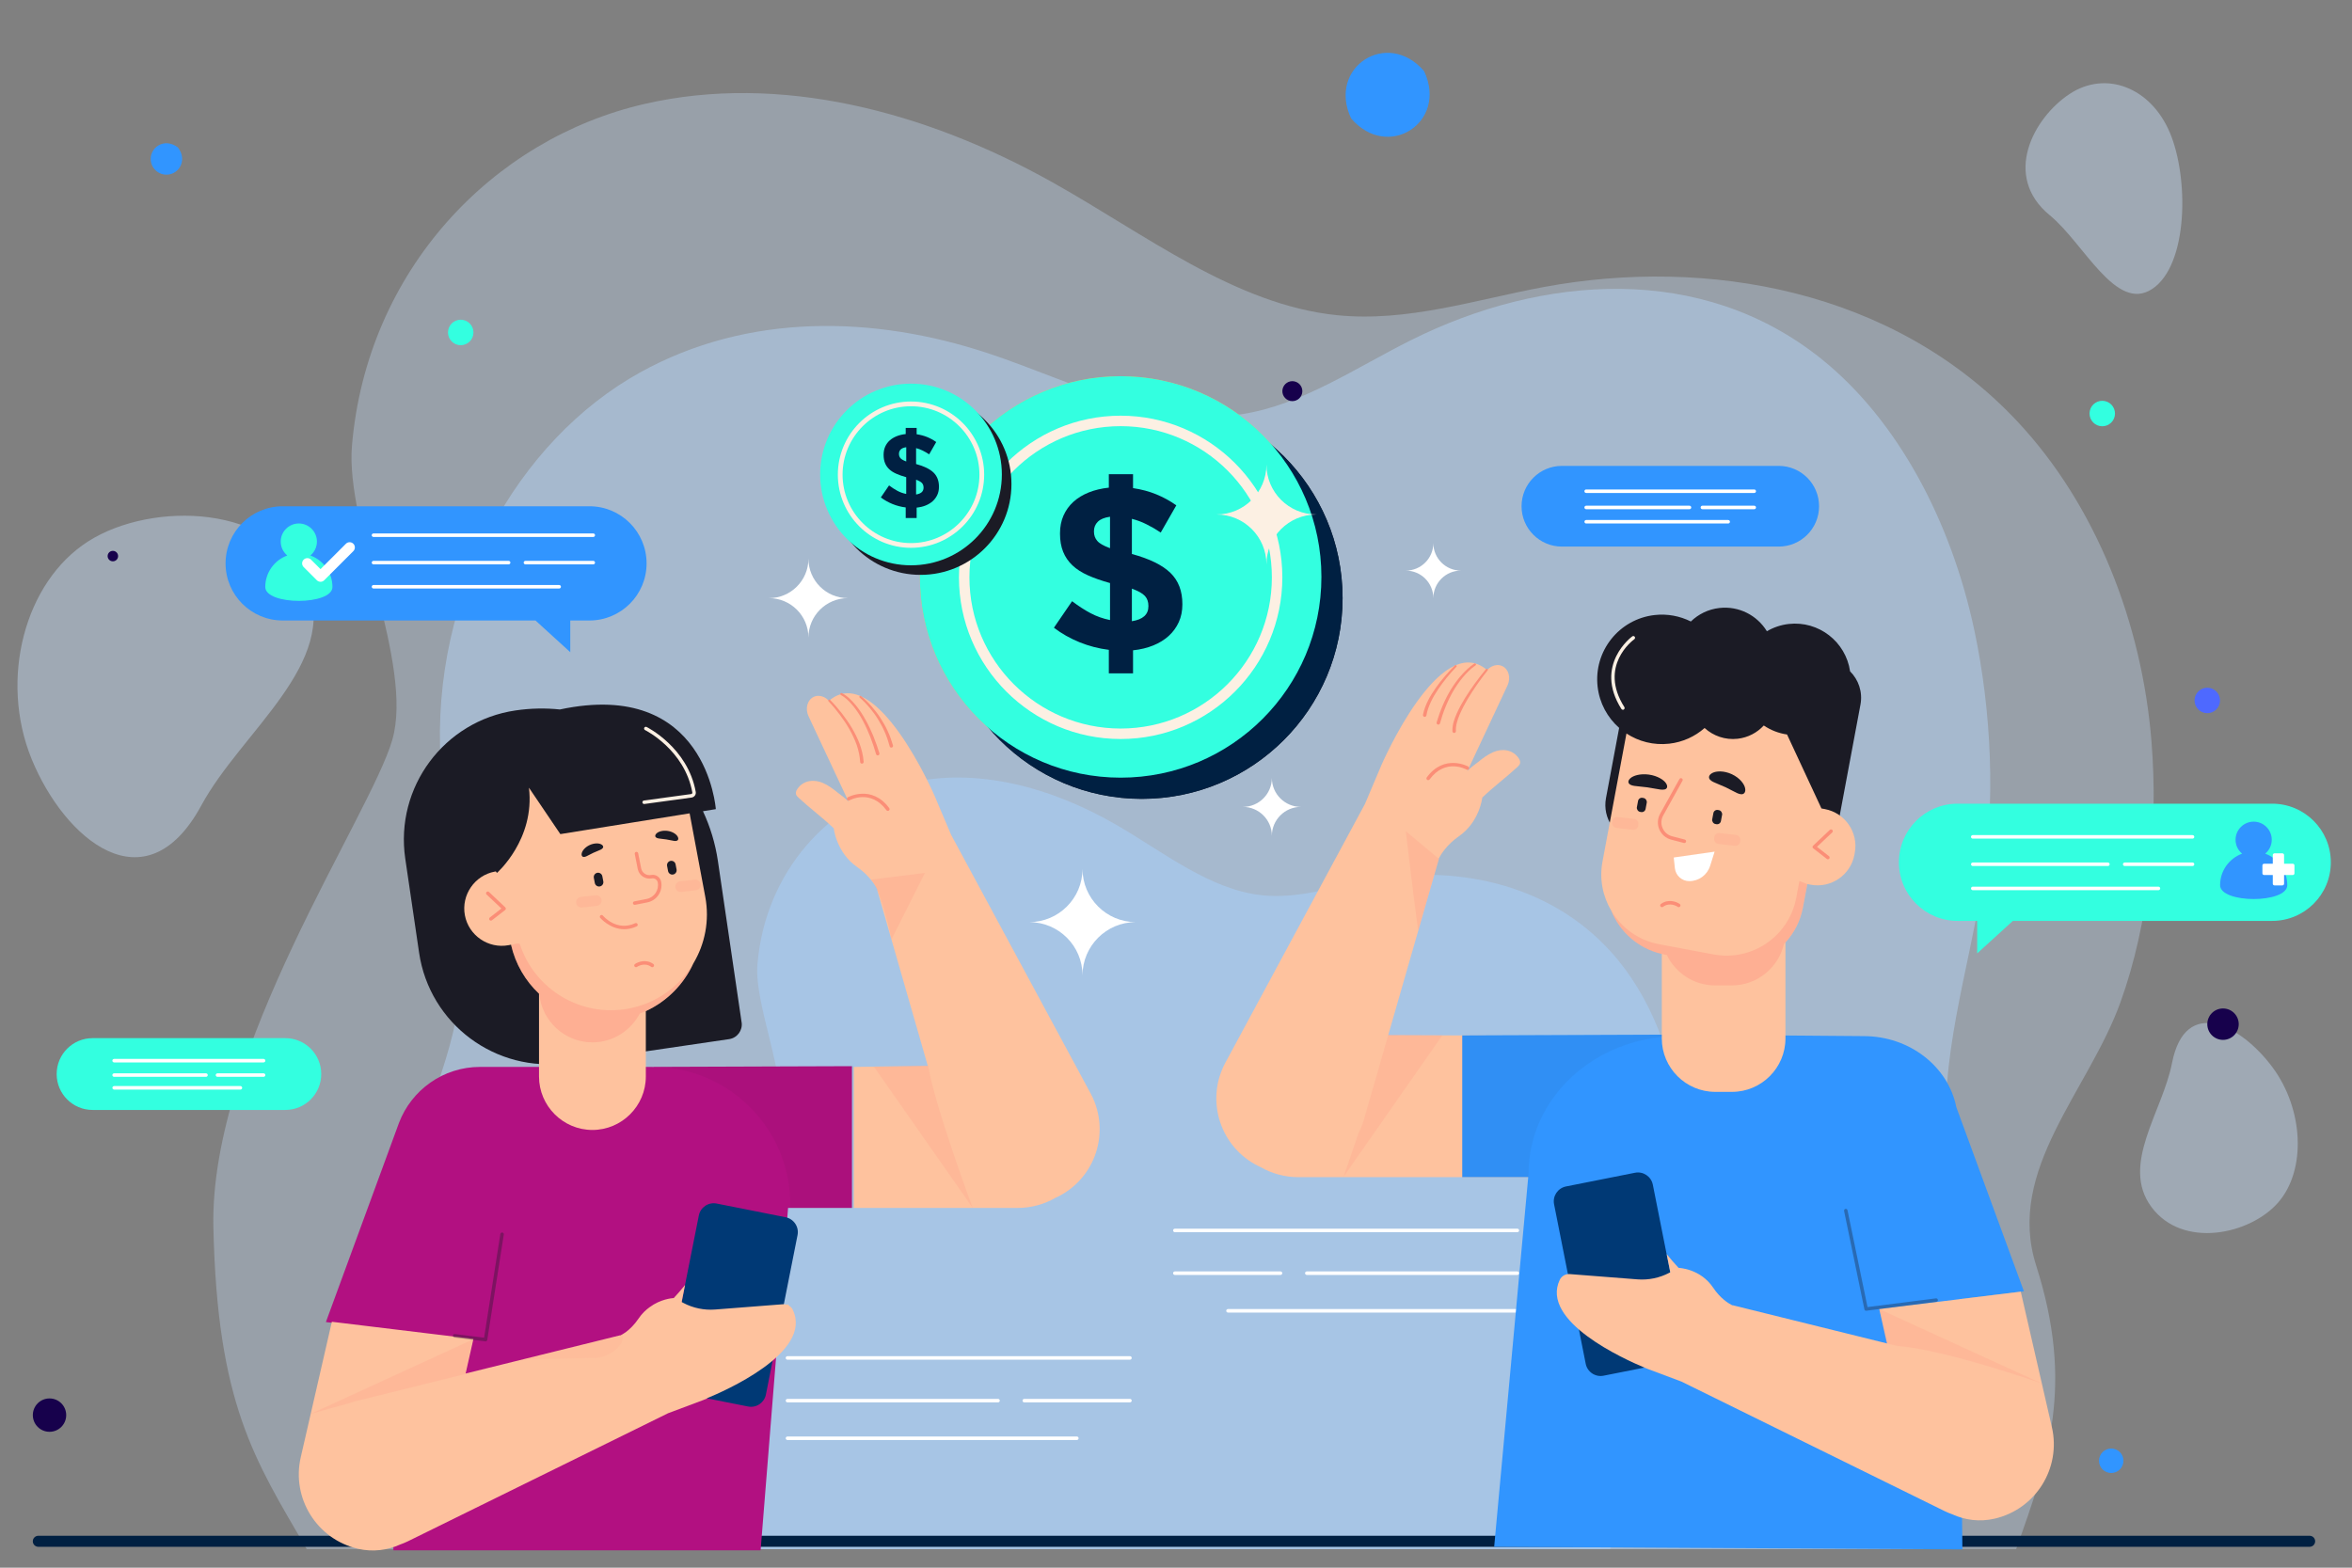
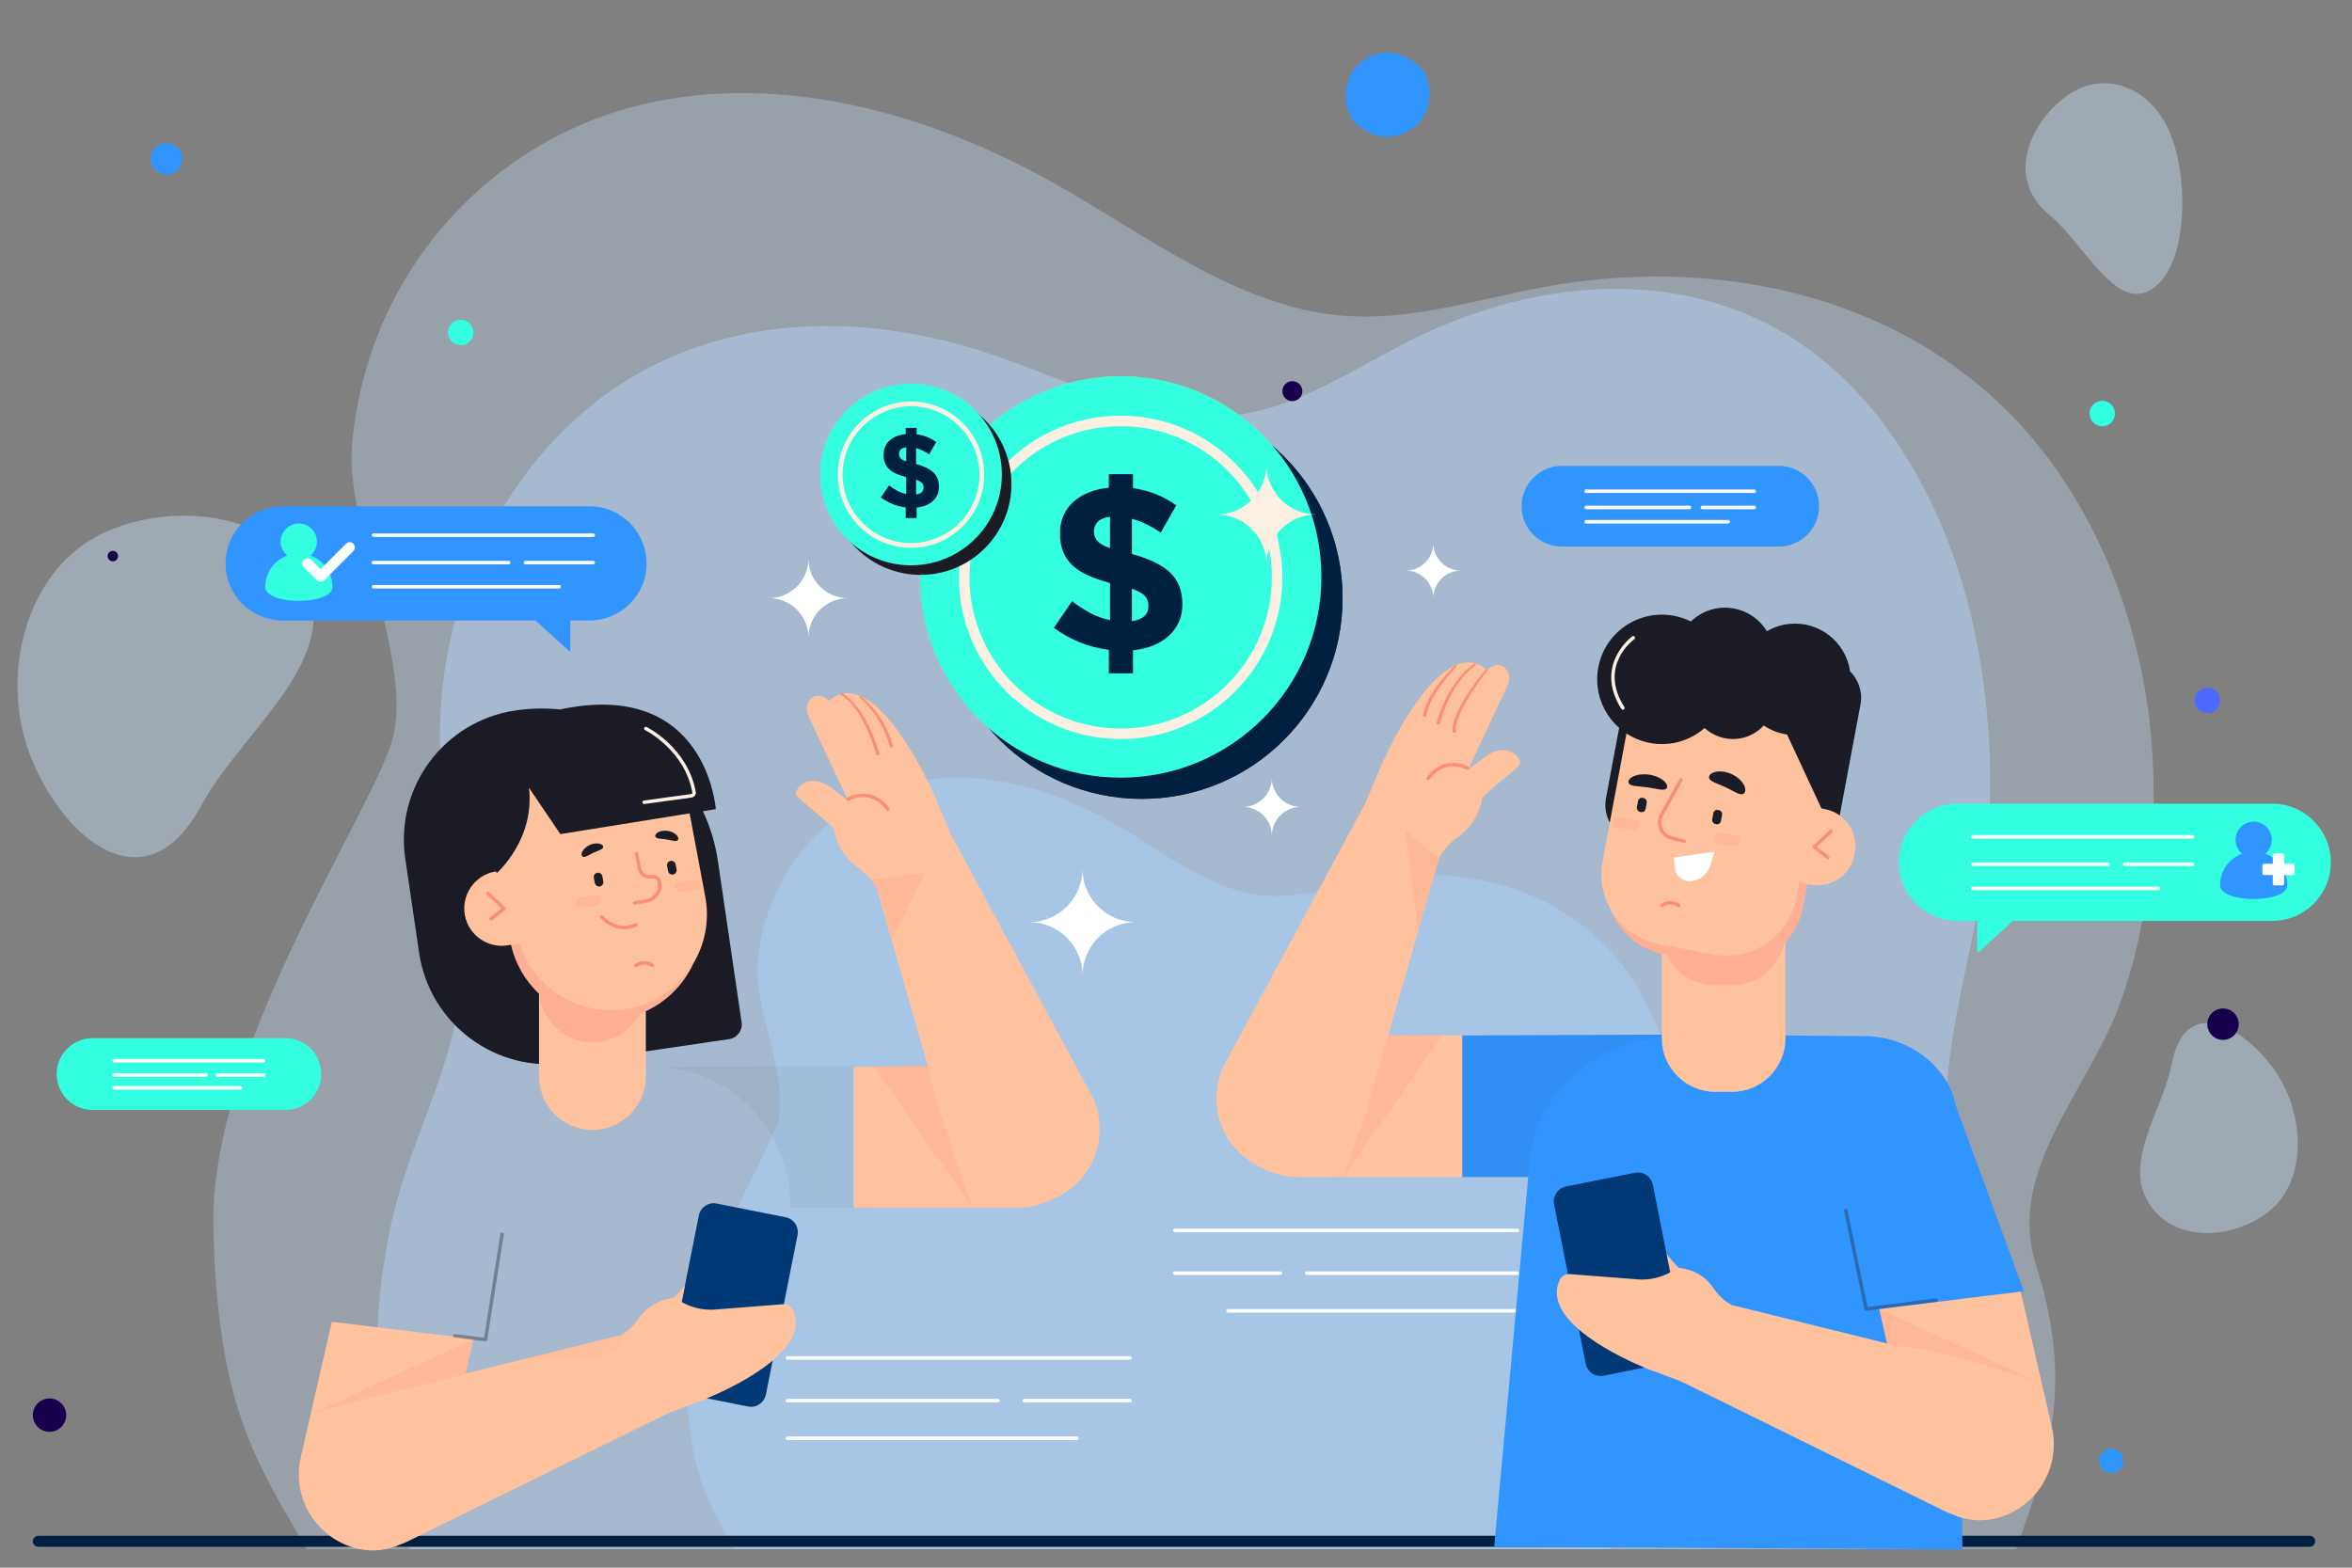
<svg xmlns="http://www.w3.org/2000/svg" viewBox="0 0 750 500">
  <rect x="0" y="0" width="750" height="500" fill="#808080" stroke="none" />
  <defs>
    <style>
      .cls-1 {
        fill: #3195ff;
      }

      .cls-2 {
        opacity: .17;
      }

      .cls-2, .cls-3, .cls-4, .cls-5 {
        fill: #ff887c;
      }

      .cls-6 {
        fill: #a8d2ff;
      }

      .cls-7 {
        fill: #33ffe0;
      }

      .cls-8 {
        fill: #003975;
      }

      .cls-9, .cls-10, .cls-11 {
        fill: #1b1b25;
      }

      .cls-12 {
        fill: #17014c;
      }

      .cls-10 {
        opacity: .35;
      }

      .cls-13 {
        fill: #fec29e;
      }

      .cls-14 {
        fill: #fff;
      }

      .cls-3 {
        opacity: .32;
      }

      .cls-15 {
        opacity: .68;
      }

      .cls-16 {
        fill: none;
      }

      .cls-17, .cls-18 {
        opacity: .47;
      }

      .cls-4 {
        opacity: .08;
      }

      .cls-19 {
        fill: #b21081;
      }

      .cls-20 {
        fill: #b9dbff;
      }

      .cls-21 {
        opacity: .41;
      }

      .cls-21, .cls-18 {
        fill: #cae4ff;
      }

      .cls-22 {
        fill: #fcf0e3;
      }

      .cls-23 {
        fill: #4e69ff;
      }

      .cls-5 {
        opacity: .18;
      }

      .cls-24 {
        opacity: .43;
      }

      .cls-11 {
        opacity: .05;
      }

      .cls-25 {
        fill: #002042;
      }

      .cls-26 {
        fill: #fb8e77;
      }

      .cls-27 {
        fill: #ffb54a;
      }
    </style>
  </defs>
  <g id="BACKGROUND">
    <g>
      <g>
        <g class="cls-15">
          <path class="cls-18" d="M686.06,236.45c-3.03-37.58-17.6-75.22-42.84-102.12-39.33-41.92-98.82-52.48-150.95-42.79-21.84,4.06-43.49,11.25-65.86,8.99-32.61-3.3-61.34-25.92-91.03-42.51-40.42-22.58-86.75-34.73-129.72-24.9-48.72,11.14-88.67,53.21-93.43,109.03-2.16,25.29,19.79,69.85,12.86,93.83-7.03,24.31-58.31,98.78-57.05,155.43,1.26,56.43,13.07,73.98,29.77,102.66h545.1c10.39-29.06,18.54-52.3,6.37-90.47-9.72-30.49,16.69-55.6,26.91-83.99,9.1-25.26,12.09-55.64,9.87-83.16Z" />
        </g>
        <path class="cls-21" d="M10.1,242.12c-10.39-25.4-2.32-56.51,18.04-69.47,20.35-12.97,59.42-11.9,69.81,13.5,10.39,25.4-20.93,47.09-33.74,70.71-17.85,32.95-43.72,10.66-54.11-14.74Z" />
        <path class="cls-21" d="M724.68,340.44c9.95,13.46,10.76,32.74,1.81,43.05-8.95,10.31-30.51,14.92-40.46,1.46-9.95-13.46,3.54-30.35,6.57-45.88,4.23-21.66,22.12-12.09,32.08,1.37Z" />
        <path class="cls-21" d="M659.96,29.96c11.55-7.61,25.85-2.09,31.95,12.32,6.1,14.41,5.91,42.28-5.64,49.89-11.55,7.61-21.72-14.56-32.64-23.51-15.22-12.47-5.22-31.09,6.33-38.7Z" />
      </g>
      <g class="cls-24">
        <path class="cls-20" d="M625.93,460.82c5.31-32.96-3.2-61.07-5.33-93.39-2.01-30.6,6.7-56.33,11.53-85.47,4.3-25.93,2.87-55.31-2.53-80.8-7.37-34.8-24.34-67.02-48.78-86.67-38.09-30.61-88.9-27.01-130.98-5.95-17.63,8.82-34.7,20.55-53.57,23.52-27.53,4.33-54.33-10.48-81.14-19.37-36.51-12.09-76.58-12.99-111.02,6.1-39.05,21.64-66.82,70.5-63.58,124.31,1.47,24.38,8.99,48.45,6.33,72.67-2.7,24.57-14.39,45.12-20.58,68.26-8.45,31.58-9.22,77.99,4.37,110.04h486.15c4.19-10.48,7.28-21.7,9.15-33.25Z" />
      </g>
      <g class="cls-17">
        <path class="cls-6" d="M535.53,357.56c-1.55-19.91-9.02-39.86-21.95-54.11-20.15-22.21-50.63-27.81-77.34-22.67-11.19,2.15-22.28,5.96-33.74,4.76-16.71-1.75-31.43-13.74-46.64-22.53-20.71-11.96-44.44-18.4-66.46-13.2-24.96,5.9-45.43,28.2-47.87,57.77-1.11,13.4,10.14,37.01,6.59,49.72-3.6,12.88-29.88,52.34-29.23,82.36.65,29.9,6.7,39.2,15.25,54.4h279.27c5.33-15.4,9.5-27.72,3.26-47.94-4.98-16.16,8.55-29.46,13.79-44.5,4.66-13.38,6.19-29.48,5.06-44.07Z" />
      </g>
    </g>
    <path class="cls-25" d="M736.5,493.34H12.22c-.97,0-1.76-.79-1.76-1.76h0c0-.97.79-1.76,1.76-1.76h724.27c.97,0,1.76.79,1.76,1.76h0c0,.97-.79,1.76-1.76,1.76Z" />
    <circle class="cls-12" cx="708.87" cy="326.65" r="5.01" />
    <circle class="cls-1" cx="673.22" cy="465.9" r="3.9" />
    <path class="cls-1" d="M56.74,47.03c3.36,4.41-.14,9.29-4.46,8.62-2.11-.32-3.84-2.05-4.16-4.16-.66-4.33,4.22-7.82,8.62-4.46Z" />
    <path class="cls-12" d="M21.11,451.34c0,2.94-2.38,5.32-5.32,5.32s-5.32-2.38-5.32-5.32,2.38-5.32,5.32-5.32,5.32,2.38,5.32,5.32Z" />
    <circle class="cls-12" cx="35.99" cy="177.36" r="1.67" />
    <path class="cls-1" d="M454.12,22.7c7.68,16.29-11.54,28.74-23.27,15.08-7.68-16.29,11.54-28.75,23.27-15.08Z" />
    <path class="cls-7" d="M674.34,132.74c-.47,2.2-2.63,3.59-4.82,3.13s-3.59-2.63-3.13-4.82c.47-2.2,2.63-3.59,4.82-3.13,2.2.47,3.59,2.63,3.13,4.82Z" />
    <path class="cls-7" d="M150.89,106.88c-.47,2.2-2.63,3.59-4.82,3.13-2.2-.47-3.59-2.63-3.13-4.82.47-2.2,2.63-3.59,4.82-3.13,2.2.47,3.59,2.63,3.13,4.82Z" />
    <path class="cls-23" d="M707.83,224.25c-.47,2.2-2.63,3.59-4.82,3.13-2.2-.47-3.59-2.63-3.13-4.82.47-2.2,2.63-3.59,4.82-3.13,2.2.47,3.59,2.63,3.13,4.82Z" />
    <path class="cls-12" d="M415.22,125.42c-.37,1.72-2.06,2.82-3.78,2.45-1.72-.37-2.82-2.06-2.45-3.78.37-1.72,2.06-2.82,3.78-2.45,1.72.37,2.82,2.06,2.45,3.78Z" />
  </g>
  <g id="OBJECTS">
    <g>
      <g>
        <circle class="cls-9" cx="364.1" cy="190.77" r="64.02" />
        <circle class="cls-27" cx="357.35" cy="184.01" r="64.02" />
        <path class="cls-22" d="M357.35,235.7c-28.43,0-51.56-23.13-51.56-51.56s23.13-51.56,51.56-51.56,51.56,23.13,51.56,51.56-23.13,51.56-51.56,51.56ZM357.35,135.92c-26.59,0-48.22,21.63-48.22,48.22s21.63,48.22,48.22,48.22,48.22-21.63,48.22-48.22-21.63-48.22-48.22-48.22Z" />
        <path class="cls-9" d="M353.58,207.26c-3.22-.4-6.32-1.2-9.31-2.41-2.99-1.21-5.73-2.76-8.2-4.64l5.79-8.46c2.03,1.53,3.99,2.81,5.9,3.82,1.9,1.01,3.97,1.74,6.2,2.19v-11.8c-2.67-.74-5.01-1.56-7.01-2.45-2-.89-3.66-1.95-4.97-3.19-1.31-1.24-2.3-2.68-2.97-4.34-.67-1.66-1-3.57-1-5.75v-.15c0-2.08.37-3.96,1.11-5.64.74-1.68,1.79-3.14,3.15-4.38,1.36-1.24,3.01-2.24,4.93-3.01,1.93-.77,4.06-1.27,6.38-1.52v-4.3h7.72v4.45c2.67.4,5.13,1.05,7.38,1.97,2.25.92,4.39,2.09,6.42,3.52l-4.97,8.68c-1.48-.99-2.99-1.87-4.53-2.63-1.53-.77-3.09-1.35-4.67-1.74v11.21c5.64,1.53,9.73,3.54,12.28,6.01,2.55,2.47,3.82,5.79,3.82,9.94v.15c0,2.08-.38,3.96-1.15,5.64-.77,1.68-1.83,3.14-3.19,4.38-1.36,1.24-3,2.25-4.93,3.04-1.93.79-4.08,1.31-6.46,1.56v7.35h-7.72v-7.5ZM353.96,164.81c-1.78.25-3.08.78-3.9,1.6-.82.82-1.22,1.82-1.22,3.01v.15c0,1.14.35,2.12,1.04,2.93.69.82,2.05,1.6,4.08,2.34v-10.02ZM360.93,198.13c3.51-.54,5.27-2.13,5.27-4.75v-.15c0-1.29-.37-2.34-1.11-3.15-.74-.82-2.13-1.6-4.16-2.34v10.39Z" />
      </g>
      <g>
        <circle class="cls-25" cx="364.1" cy="190.77" r="64.02" />
        <circle class="cls-7" cx="357.35" cy="184.01" r="64.02" />
        <path class="cls-22" d="M357.35,235.7c-28.43,0-51.56-23.13-51.56-51.56s23.13-51.56,51.56-51.56,51.56,23.13,51.56,51.56-23.13,51.56-51.56,51.56ZM357.35,135.92c-26.59,0-48.22,21.63-48.22,48.22s21.63,48.22,48.22,48.22,48.22-21.63,48.22-48.22-21.63-48.22-48.22-48.22Z" />
        <path class="cls-25" d="M353.58,207.26c-3.22-.4-6.32-1.2-9.31-2.41-2.99-1.21-5.73-2.76-8.2-4.64l5.79-8.46c2.03,1.53,3.99,2.81,5.9,3.82,1.9,1.01,3.97,1.74,6.2,2.19v-11.8c-2.67-.74-5.01-1.56-7.01-2.45-2-.89-3.66-1.95-4.97-3.19-1.31-1.24-2.3-2.68-2.97-4.34-.67-1.66-1-3.57-1-5.75v-.15c0-2.08.37-3.96,1.11-5.64.74-1.68,1.79-3.14,3.15-4.38,1.36-1.24,3.01-2.24,4.93-3.01,1.93-.77,4.06-1.27,6.38-1.52v-4.3h7.72v4.45c2.67.4,5.13,1.05,7.38,1.97,2.25.92,4.39,2.09,6.42,3.52l-4.97,8.68c-1.48-.99-2.99-1.87-4.53-2.63-1.53-.77-3.09-1.35-4.67-1.74v11.21c5.64,1.53,9.73,3.54,12.28,6.01,2.55,2.47,3.82,5.79,3.82,9.94v.15c0,2.08-.38,3.96-1.15,5.64-.77,1.68-1.83,3.14-3.19,4.38-1.36,1.24-3,2.25-4.93,3.04-1.93.79-4.08,1.31-6.46,1.56v7.35h-7.72v-7.5ZM353.96,164.81c-1.78.25-3.08.78-3.9,1.6-.82.82-1.22,1.82-1.22,3.01v.15c0,1.14.35,2.12,1.04,2.93.69.82,2.05,1.6,4.08,2.34v-10.02ZM360.93,198.13c3.51-.54,5.27-2.13,5.27-4.75v-.15c0-1.29-.37-2.34-1.11-3.15-.74-.82-2.13-1.6-4.16-2.34v10.39Z" />
      </g>
      <g>
        <circle class="cls-9" cx="293.56" cy="154.38" r="28.97" />
        <circle class="cls-7" cx="290.5" cy="151.33" r="28.97" />
        <path class="cls-22" d="M290.5,174.72c-12.86,0-23.33-10.47-23.33-23.33s10.47-23.33,23.33-23.33,23.33,10.47,23.33,23.33-10.47,23.33-23.33,23.33ZM290.5,129.57c-12.03,0-21.82,9.79-21.82,21.82s9.79,21.82,21.82,21.82,21.82-9.79,21.82-21.82-9.79-21.82-21.82-21.82Z" />
        <path class="cls-25" d="M288.8,161.84c-1.46-.18-2.86-.54-4.21-1.09-1.35-.55-2.59-1.25-3.71-2.1l2.62-3.83c.92.69,1.81,1.27,2.67,1.73.86.46,1.8.79,2.8.99v-5.34c-1.21-.34-2.27-.71-3.17-1.11-.91-.4-1.66-.88-2.25-1.44-.59-.56-1.04-1.21-1.34-1.96-.3-.75-.45-1.62-.45-2.6v-.07c0-.94.17-1.79.5-2.55.34-.76.81-1.42,1.43-1.98.62-.56,1.36-1.01,2.23-1.36.87-.35,1.84-.58,2.89-.69v-1.95h3.49v2.01c1.21.18,2.32.48,3.34.89,1.02.41,1.99.95,2.9,1.59l-2.25,3.93c-.67-.45-1.36-.84-2.05-1.19-.69-.35-1.4-.61-2.12-.79v5.07c2.55.69,4.4,1.6,5.56,2.72,1.15,1.12,1.73,2.62,1.73,4.5v.07c0,.94-.17,1.79-.52,2.55-.35.76-.83,1.42-1.44,1.98-.62.56-1.36,1.02-2.23,1.38-.87.36-1.85.59-2.92.7v3.32h-3.49v-3.39ZM288.97,142.64c-.81.11-1.39.35-1.76.72-.37.37-.55.82-.55,1.36v.07c0,.52.16.96.47,1.33.31.37.93.72,1.85,1.06v-4.53ZM292.12,157.71c1.59-.25,2.38-.96,2.38-2.15v-.07c0-.58-.17-1.06-.5-1.43-.34-.37-.96-.72-1.88-1.06v4.7Z" />
      </g>
      <path class="cls-14" d="M257.79,203.35h0c0-6.95-5.63-12.58-12.58-12.58h0c6.95,0,12.58-5.63,12.58-12.58h0c0,6.95,5.63,12.58,12.58,12.58h0c-6.95,0-12.58,5.63-12.58,12.58Z" />
      <path class="cls-14" d="M405.57,266.59h0c0-5.1-4.14-9.24-9.24-9.24h0c5.1,0,9.24-4.14,9.24-9.24h0c0,5.1,4.14,9.24,9.24,9.24h0c-5.1,0-9.24,4.14-9.24,9.24Z" />
      <path class="cls-14" d="M345.19,311.09h0c0-9.38-7.61-16.99-16.99-16.99h0c9.38,0,16.99-7.61,16.99-16.99h0c0,9.38,7.61,16.99,16.99,16.99h0c-9.38,0-16.99,7.61-16.99,16.99Z" />
      <path class="cls-22" d="M403.84,180.01h0c0-8.79-7.13-15.92-15.92-15.92h0c8.79,0,15.92-7.13,15.92-15.92h0c0,8.79,7.13,15.92,15.92,15.92h0c-8.79,0-15.92,7.13-15.92,15.92Z" />
      <path class="cls-14" d="M457.06,190.77h0c0-4.85-3.93-8.78-8.78-8.78h0c4.85,0,8.78-3.93,8.78-8.78h0c0,4.85,3.93,8.78,8.78,8.78h0c-4.85,0-8.78,3.93-8.78,8.78Z" />
    </g>
    <g>
      <path class="cls-1" d="M187.96,161.47h-97.81c-10.06,0-18.22,8.16-18.22,18.22s8.16,18.21,18.22,18.21h80.61l11.09,10.11v-10.11h6.11c10.06,0,18.22-8.16,18.22-18.21s-8.16-18.22-18.22-18.22Z" />
      <path class="cls-7" d="M98.97,177.17c1.28-1.06,2.09-2.66,2.09-4.44,0-3.19-2.59-5.77-5.77-5.77s-5.77,2.59-5.77,5.77c0,1.79.81,3.38,2.09,4.44-4.1,1.5-7.02,5.43-7.02,10.04,0,5.91,21.42,5.91,21.42,0,0-4.62-2.93-8.54-7.02-10.04Z" />
      <g>
        <path class="cls-14" d="M189.18,171.26h-70.09c-.31,0-.56-.25-.56-.56s.25-.56.56-.56h70.09c.31,0,.56.25.56.56s-.25.56-.56.56Z" />
        <path class="cls-14" d="M178.31,187.7h-59.21c-.31,0-.56-.25-.56-.56s.25-.56.56-.56h59.21c.31,0,.56.25.56.56s-.25.56-.56.56Z" />
        <path class="cls-14" d="M162.19,180h-43.09c-.31,0-.56-.25-.56-.56s.25-.56.56-.56h43.09c.31,0,.56.25.56.56s-.25.56-.56.56Z" />
        <path class="cls-14" d="M189.18,180h-21.63c-.31,0-.56-.25-.56-.56s.25-.56.56-.56h21.63c.31,0,.56.25.56.56s-.25.56-.56.56Z" />
      </g>
      <path class="cls-14" d="M102.21,185.55c-.43,0-.86-.16-1.18-.49l-4.2-4.2c-.65-.65-.65-1.71,0-2.36.65-.65,1.71-.65,2.36,0l3.02,3.02,8.1-8.1c.65-.65,1.71-.65,2.36,0,.65.65.65,1.71,0,2.36l-9.29,9.29c-.33.33-.75.49-1.18.49Z" />
      <g>
        <path class="cls-7" d="M624.21,256.33h100.35c10.32,0,18.69,8.37,18.69,18.69s-8.37,18.69-18.69,18.69h-82.7l-11.38,10.37v-10.37h-6.27c-10.32,0-18.69-8.37-18.69-18.69s8.37-18.69,18.69-18.69Z" />
        <g>
          <path class="cls-1" d="M722.32,272.27c1.28-1.06,2.09-2.66,2.09-4.44,0-3.19-2.59-5.77-5.77-5.77s-5.77,2.59-5.77,5.77c0,1.79.81,3.38,2.09,4.44-4.1,1.5-7.02,5.43-7.02,10.04,0,5.91,21.42,5.91,21.42,0,0-4.62-2.93-8.54-7.02-10.04Z" />
          <path class="cls-14" d="M731.11,275.48h-2.77v-2.77c0-.3-.24-.54-.54-.54h-2.52c-.3,0-.54.24-.54.54v2.77h-2.77c-.3,0-.54.24-.54.54v2.52c0,.3.24.54.54.54h2.77v2.77c0,.3.24.54.54.54h2.52c.3,0,.54-.24.54-.54v-2.77h2.77c.3,0,.54-.24.54-.54v-2.52c0-.3-.24-.54-.54-.54Z" />
        </g>
        <g>
          <path class="cls-14" d="M699.15,267.47h-70.09c-.31,0-.56-.25-.56-.56s.25-.56.56-.56h70.09c.31,0,.56.25.56.56s-.25.56-.56.56Z" />
          <path class="cls-14" d="M688.28,283.92h-59.21c-.31,0-.56-.25-.56-.56s.25-.56.56-.56h59.21c.31,0,.56.25.56.56s-.25.56-.56.56Z" />
          <path class="cls-14" d="M672.16,276.21h-43.09c-.31,0-.56-.25-.56-.56s.25-.56.56-.56h43.09c.31,0,.56.25.56.56s-.25.56-.56.56Z" />
          <path class="cls-14" d="M699.15,276.21h-21.63c-.31,0-.56-.25-.56-.56s.25-.56.56-.56h21.63c.31,0,.56.25.56.56s-.25.56-.56.56Z" />
        </g>
      </g>
      <g>
        <path class="cls-1" d="M498.06,148.59h69.13c7.11,0,12.87,5.76,12.87,12.87s-5.76,12.87-12.87,12.87h-69.13c-7.11,0-12.87-5.76-12.87-12.87s5.76-12.87,12.87-12.87Z" />
        <g>
          <path class="cls-14" d="M559.39,157.23h-53.6c-.31,0-.56-.25-.56-.56s.25-.56.56-.56h53.6c.31,0,.56.25.56.56s-.25.56-.56.56Z" />
          <path class="cls-14" d="M551.08,166.97h-45.28c-.31,0-.56-.25-.56-.56s.25-.56.56-.56h45.28c.31,0,.56.25.56.56s-.25.56-.56.56Z" />
          <path class="cls-14" d="M538.74,162.41h-32.95c-.31,0-.56-.25-.56-.56s.25-.56.56-.56h32.95c.31,0,.56.25.56.56s-.25.56-.56.56Z" />
          <path class="cls-14" d="M559.39,162.41h-16.54c-.31,0-.56-.25-.56-.56s.25-.56.56-.56h16.54c.31,0,.56.25.56.56s-.25.56-.56.56Z" />
        </g>
      </g>
      <g>
        <path class="cls-7" d="M29.52,331.11h61.47c6.32,0,11.45,5.13,11.45,11.45s-5.13,11.45-11.45,11.45H29.52c-6.32,0-11.45-5.13-11.45-11.45s5.13-11.45,11.45-11.45Z" />
        <g>
          <path class="cls-14" d="M84.05,338.85h-47.66c-.31,0-.56-.25-.56-.56s.25-.56.56-.56h47.66c.31,0,.56.25.56.56s-.25.56-.56.56Z" />
          <path class="cls-14" d="M76.66,347.51h-40.26c-.31,0-.56-.25-.56-.56s.25-.56.56-.56h40.26c.31,0,.56.25.56.56s-.25.56-.56.56Z" />
          <path class="cls-14" d="M65.69,343.45h-29.3c-.31,0-.56-.25-.56-.56s.25-.56.56-.56h29.3c.31,0,.56.25.56.56s-.25.56-.56.56Z" />
          <path class="cls-14" d="M84.05,343.45h-14.7c-.31,0-.56-.25-.56-.56s.25-.56.56-.56h14.7c.31,0,.56.25.56.56s-.25.56-.56.56Z" />
        </g>
      </g>
    </g>
    <g>
      <g>
        <path class="cls-14" d="M483.85,393h-109.21c-.31,0-.56-.25-.56-.56s.25-.56.56-.56h109.21c.31,0,.56.25.56.56s-.25.56-.56.56Z" />
        <path class="cls-14" d="M483.85,418.63h-92.27c-.31,0-.56-.25-.56-.56s.25-.56.56-.56h92.27c.31,0,.56.25.56.56s-.25.56-.56.56Z" />
        <path class="cls-14" d="M483.85,406.63h-67.14c-.31,0-.56-.25-.56-.56s.25-.56.56-.56h67.14c.31,0,.56.25.56.56s-.25.56-.56.56Z" />
        <path class="cls-14" d="M408.33,406.63h-33.7c-.31,0-.56-.25-.56-.56s.25-.56.56-.56h33.7c.31,0,.56.25.56.56s-.25.56-.56.56Z" />
      </g>
      <g>
        <path class="cls-14" d="M360.32,433.66h-109.22c-.31,0-.56-.25-.56-.56s.25-.56.56-.56h109.22c.31,0,.56.25.56.56s-.25.56-.56.56Z" />
        <path class="cls-14" d="M343.38,459.28h-92.27c-.31,0-.56-.25-.56-.56s.25-.56.56-.56h92.27c.31,0,.56.25.56.56s-.25.56-.56.56Z" />
        <path class="cls-14" d="M318.25,447.28h-67.14c-.31,0-.56-.25-.56-.56s.25-.56.56-.56h67.14c.31,0,.56.25.56.56s-.25.56-.56.56Z" />
        <path class="cls-14" d="M360.32,447.28h-33.7c-.31,0-.56-.25-.56-.56s.25-.56.56-.56h33.7c.31,0,.56.25.56.56s-.25.56-.56.56Z" />
      </g>
    </g>
    <g>
      <g>
        <g>
          <path class="cls-13" d="M442.67,330.15l.04-.13,16.13-56.11-.07-.05c.73-1.42,2.61-4.47,6.45-7.15,6.65-4.64,7.44-12.32,7.44-12.32,3.55-3.44,7.55-6.37,11.18-9.73.38-.35.77-.73.88-1.24.12-.56-.14-1.14-.46-1.61-1.87-2.77-5.31-3.17-8.17-1.89-1.68.75-3.17,1.82-4.58,2.99-.67.56-2.94,2.09-3.63,3.1l12.83-27.39c1.14-2.43.39-5.21-1.66-6.17h0c-1.03-.48-2.19-.42-3.24.07-.67.31-1.27.8-1.78,1.42.04-.2.06-.32.06-.32-15.03-12.64-33.57,30.37-33.57,30.37l-5.26,12.42-44.63,82.75c-6.31,12.01-1.45,26.85,10.75,32.8h0c.18.09.35.16.53.24,3.58,2.07,7.73,3.25,12.16,3.25h87.83l18.93-44.98-78.16-.32ZM467.69,246.43h0s0,0,0,0h0Z" />
          <g>
            <path class="cls-16" d="M440.15,338.91l-2.25,7.82c.82-2.7,1.58-5.35,2.25-7.82Z" />
            <path class="cls-2" d="M427.63,375.43c-2.85-.09-1.13-.03,0,0h0Z" />
            <path class="cls-2" d="M427.64,375.43c.4.01.72.02.72.02-.27,0-.5-.02-.72-.02Z" />
            <path class="cls-2" d="M442.7,330.02l-2.56,8.89c-.66,2.47-1.43,5.12-2.25,7.82l-3.09,10.74c-.43,1.38-.97,2.68-1.6,3.92-2.66,7.95-4.85,14.05-4.85,14.05l31.59-45.23c-7.86,0-9.66-.19-17.24-.2Z" />
            <path class="cls-2" d="M427.63,375.43s.01,0,.02,0c0,0-.01,0-.02,0Z" />
          </g>
          <path class="cls-26" d="M455.42,248.82c-.12,0-.23-.04-.33-.11-.25-.18-.3-.53-.12-.78,5.61-7.6,13.14-3.49,13.22-3.45.27.15.36.49.21.76-.15.27-.49.36-.76.21-.27-.15-6.76-3.66-11.77,3.14-.11.15-.28.23-.45.23Z" />
          <path class="cls-26" d="M474.35,213.83c-2.32,2.92-4.47,5.99-6.38,9.18-.95,1.6-1.81,3.25-2.53,4.94-.71,1.68-1.28,3.48-1.19,5.19v.03c.02.31-.22.57-.52.59s-.57-.22-.59-.53c0,0,0-.01,0-.01-.06-2.07.62-3.92,1.38-5.66.78-1.74,1.7-3.4,2.69-5,2-3.2,4.23-6.24,6.63-9.14.12-.14.33-.16.47-.04.14.12.16.32.05.46h0Z" />
          <path class="cls-26" d="M470.48,212.24c-1.47,1.01-2.79,2.35-3.97,3.74-1.18,1.41-2.22,2.93-3.15,4.52-.92,1.6-1.72,3.25-2.41,4.96-.36.85-.64,1.73-.96,2.59l-.8,2.64v.03c-.1.29-.41.46-.7.37s-.46-.4-.37-.69c0,0,0,0,0-.01l.87-2.69c.35-.88.64-1.77,1.03-2.63.74-1.74,1.59-3.42,2.56-5.04.99-1.61,2.08-3.15,3.33-4.57,1.26-1.42,2.59-2.74,4.22-3.82.16-.11.37-.06.48.1.1.16.06.37-.09.47l-.03.02Z" />
          <path class="cls-26" d="M464.4,212.67c-2.13,2.23-4.12,4.64-5.83,7.21-.85,1.29-1.66,2.6-2.3,3.99-.64,1.38-1.17,2.81-1.41,4.28h0c-.05.32-.33.52-.64.48s-.51-.33-.46-.64c0,0,0-.01,0-.01.3-1.62.9-3.12,1.61-4.54.7-1.43,1.57-2.76,2.47-4.05,1.82-2.58,3.88-4.95,6.1-7.17.13-.13.33-.13.46,0,.12.12.13.33,0,.45h0Z" />
        </g>
        <path class="cls-1" d="M645.38,411.85l-21.55-58.73c-2.56-12.89-14.82-22.66-29.57-22.66l-60.18-.48-67.8.26v45.2h21.04l-10.86,117.89,149.3.84-.84-79.83,20.45-2.5Z" />
        <path class="cls-11" d="M533.96,330.49l.12-.5-67.8.26v45.2h21.04l.11-1.19c0-23.86,20.74-43.24,46.53-43.76Z" />
        <path class="cls-5" d="M448.27,265.08s3.81,32.32,4.03,31.54c.22-.78,6.53-22.71,6.53-22.71l-10.56-8.83Z" />
      </g>
      <g>
        <path class="cls-8" d="M537.15,428.72l-5.7-28.72-4.4-22.16c-.52-2.61-3.07-4.32-5.68-3.8l-22.01,4.37c-2.61.52-4.32,3.07-3.8,5.68l4.42,22.3,3.51,17.69,2.16,10.89c.52,2.61,3.07,4.32,5.68,3.8l13-2.58,9.01-1.79c2.61-.52,4.32-3.07,3.8-5.68Z" />
        <g>
          <path class="cls-13" d="M654.3,455.19l-9.92-43.22-45.12,5.52,2.48,10.99-.23-.06-49.05-12.14-.04.06c-1.35-.68-3.9-2.3-6.13-5.64-4.11-6.15-11.02-6.32-11.02-6.32-1.33-1.39-2.57-2.88-3.8-4.39l1.15,5.79-.29.15c-3.12,1.65-6.64,2.38-10.16,2.11-6.51-.51-17.15-1.34-21.57-1.68-1.35-.11-2.65.61-3.23,1.83-6.31,13.27,20.79,25.41,26.98,27.98h0c.08.03.14.06.22.09.09.04.17.07.25.1.09.04.16.07.24.1.07.03.14.06.2.08.08.03.13.05.18.07.02,0,.05.02.07.03.06.02.09.04.09.04l10.61,3.98,83.98,41.34c.78.37,1.57.7,2.36.98,4.07,1.86,8.76,2.47,13.46,1.39h0c13.11-3.01,21.3-16.08,18.29-29.19Z" />
          <path class="cls-2" d="M651.1,441.26l-51.85-23.76c1.73,7.54.72,4.21,2.25,10.94l3.53.87c14.93,1.01,46.07,11.95,46.07,11.95Z" />
        </g>
        <path class="cls-10" d="M595.06,418.05c-.26,0-.49-.18-.54-.44l-6.48-31.38c-.06-.3.13-.6.43-.66.29-.07.6.13.66.43l6.38,30.88,21.82-2.78c.3-.04.58.18.62.48.04.31-.18.58-.48.62l-22.33,2.84s-.05,0-.07,0Z" />
      </g>
      <g>
        <path class="cls-2" d="M651.45,443.05c.04.21.08.38.09.44,0-.05-.04-.19-.09-.44Z" />
        <path class="cls-2" d="M651.54,443.49s0,.03,0,0h0Z" />
        <path class="cls-2" d="M651.1,441.26s.12.61.24,1.19c-.06-.32-.14-.69-.24-1.19Z" />
        <path class="cls-2" d="M651.33,442.45c.05.24.09.44.12.6-.03-.18-.08-.38-.12-.6Z" />
      </g>
      <g>
        <g>
          <path class="cls-9" d="M589.95,214.12c-1.37-9.46-10.01-16.19-19.57-15.11-2.54.29-4.89,1.11-6.96,2.32-3.08-5.04-8.87-8.12-15.13-7.42-3.57.4-6.72,1.99-9.12,4.31-3.45-1.73-7.42-2.52-11.54-2.06-11.33,1.28-19.47,11.5-18.19,22.83.6,5.3,3.16,9.89,6.87,13.16l-4.2,22.41c-1.2,6.43,3.03,12.63,9.47,13.83l49.71,9.31c6.43,1.2,12.63-3.03,13.83-9.47l8.14-43.51c.75-4.02-.62-7.94-3.32-10.61Z" />
          <path class="cls-22" d="M517.49,226.37c-.18,0-.36-.09-.47-.26-8.88-14.05,3.35-23.06,3.48-23.15.25-.18.6-.12.78.13.18.25.12.6-.13.78-.47.34-11.5,8.5-3.18,21.65.16.26.09.6-.17.77-.09.06-.2.09-.3.09Z" />
        </g>
        <g>
          <path class="cls-13" d="M581.91,258.05l-1.09-.2-10.97-23.59c-2.7-.39-5.23-1.39-7.42-2.87-2.11,2.28-5,3.85-8.33,4.23-4,.45-7.78-.92-10.54-3.43-3.06,2.69-6.93,4.51-11.29,5-4.98.56-9.74-.7-13.63-3.25l-7.64,40.83c-1.06,5.64.1,11.17,2.83,15.74,2.72,6.72,8.56,12,16.08,13.73v26.97c0,9.37,7.66,17.03,17.03,17.03h5.37c9.37,0,17.03-7.66,17.03-17.03v-30.62c2.76-3.04,4.76-6.83,5.57-11.16l1.4-7.46,1.09.2c6.45,1.21,12.72-3.08,13.93-9.54l.12-.65c1.21-6.45-3.08-12.72-9.54-13.93Z" />
          <path class="cls-3" d="M573.78,281.02l-1,5.32c-2.3,12.27-14.11,20.36-26.38,18.06l-17.35-3.25c-6.63-1.24-12.02-5.27-15.23-10.64,2.83,7,9.04,12.46,17,13.95l.69.13c2.76,5.71,8.6,9.69,15.33,9.69h5.44c8.04,0,14.81-5.65,16.57-13.17,3.01-3.11,5.19-7.11,6.04-11.69l1.4-7.46-2.53-.95Z" />
        </g>
        <g>
          <path class="cls-26" d="M582.86,274.05c-.12,0-.24-.04-.34-.12l-4.33-3.36c-.13-.1-.21-.25-.21-.41,0-.16.06-.32.17-.43l5.34-5.05c.22-.21.58-.2.79.02.21.22.2.58-.02.79l-4.87,4.6,3.82,2.97c.24.19.29.54.1.78-.11.14-.27.22-.44.22Z" />
          <g>
            <g>
              <path class="cls-9" d="M555.3,253.32c-.84-.02-1.7-.53-2.56-.97-.86-.46-1.73-.91-2.5-1.27-.77-.36-1.67-.74-2.58-1.1-.89-.38-1.84-.71-2.39-1.33-.53-.59-.43-1.52.82-2.14,1.19-.62,3.6-.76,6.16.42,2.55,1.2,3.96,3.13,4.22,4.42.29,1.34-.37,2.01-1.18,1.97Z" />
              <path class="cls-9" d="M519.85,250.26c.72.4,1.72.45,2.68.55.97.08,1.94.19,2.79.31.84.12,1.81.28,2.77.47.95.17,1.93.39,2.72.2.76-.17,1.16-.91.43-1.99-.68-1.05-2.65-2.35-5.44-2.75-2.79-.38-5,.34-5.9,1.16-.95.84-.74,1.67-.04,2.04Z" />
            </g>
            <rect class="cls-9" x="546.15" y="258.34" width="2.83" height="4.55" rx="1.24" ry="1.24" transform="translate(1037.78 617.58) rotate(-169.39)" />
            <rect class="cls-9" x="522.13" y="254.43" width="2.83" height="4.55" rx="1.24" ry="1.24" transform="translate(990.87 605.44) rotate(-169.39)" />
            <rect class="cls-2" x="546.57" y="266.01" width="8.38" height="3.51" rx="1.53" ry="1.53" transform="translate(1068.14 595.4) rotate(-173.58)" />
            <path class="cls-2" d="M515.59,260.88h5.31c.85,0,1.53.69,1.53,1.53v.44c0,.85-.69,1.53-1.53,1.53h-5.31c-.85,0-1.53-.69-1.53-1.53v-.44c0-.85.69-1.53,1.53-1.53Z" transform="translate(1003.89 581.55) rotate(-173.58)" />
            <path class="cls-26" d="M529.95,289.33c-.17,0-.34-.08-.45-.23-.18-.25-.13-.6.12-.78,2.33-1.71,4.95-.75,6.01,0,.25.18.31.52.14.77-.18.25-.52.31-.77.14-.1-.07-2.45-1.66-4.71,0-.1.07-.21.11-.33.11Z" />
            <path class="cls-14" d="M533.72,273.49l13.03-1.86-1.43,4.53c-.91,2.9-3.6,4.87-6.64,4.87h0c-2.36,0-4.35-1.78-4.6-4.13l-.36-3.4Z" />
            <path class="cls-26" d="M537.09,268.87s-.09,0-.14-.02l-4.04-1.05c-1.71-.45-3.1-1.64-3.79-3.26-.7-1.63-.6-3.45.26-5l6.15-11.07c.15-.27.49-.37.76-.22.27.15.37.49.22.76l-6.15,11.07c-.69,1.24-.77,2.71-.21,4.02.56,1.31,1.67,2.26,3.05,2.62l4.04,1.05c.3.08.48.38.4.68-.06.25-.29.42-.54.42Z" />
          </g>
        </g>
      </g>
    </g>
    <g>
      <g>
        <g>
          <path class="cls-13" d="M347.9,348.97l-44.63-82.75-5.26-12.42s-18.54-43.01-33.57-30.37c0,0,.02.12.06.32-.51-.62-1.12-1.11-1.78-1.42-1.05-.49-2.22-.55-3.24-.07h0c-2.05.96-2.8,3.74-1.66,6.17l12.83,27.39c-.69-1.02-2.96-2.55-3.63-3.1-1.4-1.17-2.9-2.24-4.58-2.99-2.86-1.28-6.3-.88-8.17,1.89-.32.48-.58,1.05-.46,1.61.11.5.5.89.88,1.24,3.62,3.36,7.63,6.29,11.18,9.73,0,0,.79,7.68,7.44,12.32,3.85,2.68,5.73,5.73,6.45,7.15l-.07.05,16.17,56.24-23.61.32v44.98h52.21c4.43,0,8.59-1.19,12.17-3.26.17-.08.34-.15.52-.23h0c12.19-5.94,17.06-20.79,10.75-32.8Z" />
          <path class="cls-2" d="M310.17,385.26c5.18-.16,0,0,0,0,0,0-12.13-32.64-14.22-45.43-8.04,0-9.26.36-17.3.36l31.52,45.07Z" />
          <path class="cls-26" d="M283.11,258.63c-.17,0-.34-.08-.45-.23-5.01-6.8-11.5-3.29-11.77-3.14-.27.15-.61.05-.76-.21-.15-.27-.05-.61.21-.76.08-.04,7.61-4.15,13.22,3.45.18.25.13.6-.12.78-.1.07-.22.11-.33.11Z" />
-           <path class="cls-26" d="M264.67,223.2c1.35,1.35,2.58,2.78,3.75,4.28,1.16,1.5,2.25,3.05,3.23,4.69.96,1.64,1.82,3.35,2.5,5.15.64,1.81,1.1,3.7,1.25,5.64.02.31-.21.57-.51.6-.31.02-.57-.21-.6-.51,0,0,0,0,0,0v-.02c-.11-1.81-.5-3.61-1.08-5.36-.62-1.74-1.42-3.42-2.32-5.04-.92-1.62-1.96-3.17-3.08-4.66-1.12-1.49-2.32-2.94-3.6-4.28h0c-.13-.14-.12-.35,0-.48.13-.13.34-.12.46,0Z" />
          <path class="cls-26" d="M268.44,221.05c1.82.94,3.15,2.34,4.39,3.81,1.22,1.48,2.29,3.09,3.2,4.77.95,1.67,1.73,3.41,2.47,5.17l1.01,2.68.9,2.72c.1.29-.06.61-.35.7-.29.1-.61-.06-.7-.35,0,0,0,0,0,0v-.03s-.84-2.69-.84-2.69l-.95-2.65c-.7-1.74-1.43-3.47-2.32-5.11-.86-1.66-1.87-3.24-3.03-4.7-1.15-1.43-2.5-2.84-4.04-3.67l-.05-.03c-.17-.09-.23-.3-.14-.47.09-.17.29-.23.46-.14Z" />
          <path class="cls-26" d="M274.56,222c1.25,1.01,2.36,2.13,3.4,3.32,1.04,1.19,2,2.45,2.86,3.78.86,1.33,1.64,2.71,2.29,4.16.68,1.44,1.19,2.95,1.64,4.47.09.29-.08.61-.37.69-.29.09-.61-.08-.69-.37,0,0,0,0,0-.01v-.03c-.41-1.48-.86-2.95-1.49-4.35-.59-1.42-1.32-2.78-2.12-4.09-.8-1.32-1.71-2.57-2.7-3.76-.99-1.18-2.06-2.32-3.22-3.3h-.01c-.14-.13-.15-.33-.04-.47.11-.13.31-.15.45-.04Z" />
          <path class="cls-5" d="M277.69,280.54l17.25-2.13-10.66,21.21s-3.17-15.77-6.58-19.08Z" />
        </g>
        <g>
-           <path class="cls-19" d="M208.39,340.28v.02c-.26,0-.53-.02-.79-.02h-54.5c-11.83,0-21.92,7.43-25.88,17.87h0s-.08.22-.08.22c-.01.04-.03.07-.04.11l-23.18,63.18,21.52,2.63v70.16h117.1l8.76-109.2h20.37v-45.2l-63.27.22Z" />
          <path class="cls-11" d="M272.26,340.06l-62.21.26h0c23.32.98,41.94,20.19,41.94,43.75l-.1,1.19h20.37v-45.2Z" />
        </g>
      </g>
      <g>
        <path class="cls-8" d="M250.53,388.23l-22.01-4.37c-2.61-.52-5.16,1.19-5.68,3.8l-4.4,22.16-5.7,28.72c-.52,2.61,1.19,5.16,3.8,5.68l9.01,1.79,13,2.58c2.61.52,5.16-1.19,5.68-3.8l2.16-10.89,3.51-17.69,4.42-22.3c.52-2.61-1.19-5.16-3.8-5.68Z" />
        <g>
          <path class="cls-13" d="M252.84,417.8c-.27-.58-.71-1.03-1.23-1.35-.09-.14-.17-.28-.27-.41,0,0-.2.02-.53.07-.38-.11-.79-.16-1.2-.13-4.42.35-15.06,1.18-21.57,1.68-3.52.27-7.04-.46-10.15-2.11l-.52-.28,1.08-5.44c-1.16,1.43-2.35,2.84-3.6,4.17-.64.04-4.27.36-7.66,2.89-1.26.89-2.5,2.07-3.56,3.64-1.33,1.98-2.76,3.35-3.99,4.28-.72.52-1.36.89-1.84,1.13l-.04-.06-49.06,12.14-.23.06,2.49-11.04-45.14-5.47-9.92,43.22c-3.01,13.11,5.18,26.18,18.29,29.19h0c4.7,1.08,9.39.47,13.46-1.39.8-.28,1.59-.61,2.36-.98l83.03-40.87,11.25-4.22s.46-.17,1.25-.51l-.16-.03c5.14-2.09,33.93-14.54,27.44-28.17Z" />
          <g>
            <path class="cls-2" d="M98.45,452.82c-.05.24-.08.38-.09.45.02-.08.05-.24.09-.45Z" />
            <path class="cls-2" d="M148.4,438.24c1.02-4.68.72-4.27,2.26-10.99l-51.86,23.82s5.14-1.55,12.23-3.43c.66-.24,1.33-.46,2.02-.65l35.34-8.75Z" />
            <path class="cls-2" d="M98.58,452.18c-.04.23-.09.45-.13.64.03-.16.07-.38.13-.64Z" />
            <path class="cls-2" d="M98.37,453.26c-.01.07-.01.07,0,0h0Z" />
            <path class="cls-2" d="M98.8,451.07c-.09.46-.16.81-.22,1.11.11-.56.22-1.11.22-1.11Z" />
          </g>
          <path class="cls-10" d="M154.84,427.81s-.05,0-.07,0l-9.85-1.22c-.31-.04-.52-.32-.48-.62.04-.3.32-.52.62-.48l9.31,1.15,5.18-33.08c.05-.3.33-.51.64-.46.3.05.51.33.46.64l-5.27,33.61c-.04.27-.28.47-.55.47Z" />
        </g>
        <path class="cls-4" d="M166.34,433.62l22.23-.56c4.15.55,10.75-3.2,9.98-7.31h0l-32.21,7.87Z" />
      </g>
      <g>
        <g>
          <path class="cls-9" d="M236.48,326.05l-7.56-51.46c-.83-5.64-2.47-10.95-4.76-15.86l4.1-.66s-2.88-41.77-49.72-31.79c-4.61-.48-9.36-.4-14.16.31h0c-22.76,3.34-38.49,24.5-35.15,47.26l4.41,30c3.34,22.76,24.5,38.49,47.26,35.15l51.6-7.58c2.58-.38,4.37-2.78,3.99-5.36Z" />
          <path class="cls-22" d="M205.4,256.43c-.27,0-.51-.2-.55-.48-.04-.31.17-.59.48-.63l15.06-2.06c.12-.02.23-.08.3-.18.04-.05.1-.17.08-.32-2.44-13.58-14.94-19.84-15.07-19.9-.28-.13-.39-.47-.26-.74.14-.28.47-.39.74-.26.13.06,13.14,6.56,15.68,20.71.07.41-.02.83-.27,1.17-.25.34-.63.57-1.05.63l-15.06,2.06s-.05,0-.08,0Z" />
        </g>
        <g>
          <path class="cls-13" d="M219.91,259.41l-41.23,6.62-10.01-14.8c1.97,16.51-10.21,27.18-10.21,27.18,0,0-.12-.17-.34-.48l-.34.06c-6.45,1.21-10.74,7.48-9.54,13.93h0c1.21,6.45,7.48,10.74,13.93,9.54l.79-.15c1.41,6.19,4.59,11.55,8.92,15.62v26.43c0,9.37,7.66,17.03,17.03,17.03h0c9.37,0,17.03-7.66,17.03-17.03v-20.87c6.78-3.12,12.1-8.58,15.13-15.17,0-.01.01-.02.02-.03,3.69-6.17,5.23-13.66,3.8-21.28l-4.98-26.59Z" />
          <path class="cls-3" d="M200.46,321.68h0c-15.28,2.86-30.03-6.18-34.7-20.58-.15-.47-2.84.15-2.78.44,1.44,6.13,4.65,11.43,8.98,15.46.8,8.64,8.11,15.46,16.95,15.46h0c6.54,0,12.23-3.74,15.09-9.18,7.72-2.93,13.78-8.78,17.09-16.01-4.34,7.27-11.65,12.72-20.63,14.4Z" />
        </g>
        <g>
          <path class="cls-26" d="M156.53,293.63c-.17,0-.33-.07-.44-.22-.19-.24-.14-.59.1-.78l3.7-2.87-4.73-4.46c-.22-.21-.23-.56-.02-.79.21-.22.56-.23.79-.02l5.2,4.91c.12.11.18.27.17.43,0,.16-.09.31-.21.41l-4.22,3.27c-.1.08-.22.12-.34.12Z" />
          <g>
            <g>
              <path class="cls-9" d="M186.2,273.32c.5-.01,1.01-.32,1.52-.58.51-.28,1.03-.54,1.49-.75.46-.21.99-.44,1.53-.65.53-.22,1.09-.42,1.42-.79.32-.35.25-.9-.49-1.27-.7-.37-2.14-.45-3.66.25-1.52.71-2.35,1.86-2.51,2.62-.17.8.22,1.19.7,1.17Z" />
              <path class="cls-9" d="M215.75,268.18c-.48.12-1.06-.02-1.62-.14-.57-.12-1.14-.23-1.64-.31-.5-.08-1.08-.15-1.65-.21-.57-.07-1.17-.1-1.58-.37-.4-.25-.49-.8.12-1.36.58-.55,1.93-1.03,3.59-.77,1.65.26,2.77,1.13,3.13,1.83.39.72.12,1.21-.35,1.32Z" />
            </g>
            <path class="cls-26" d="M199.06,296.37c-4.57,0-7.62-3.59-7.66-3.63-.2-.24-.16-.59.07-.78.24-.2.59-.17.78.07.18.21,4.4,5.15,10.31,2.42.28-.13.61,0,.74.27.13.28,0,.61-.27.74-1.41.65-2.75.91-3.98.91Z" />
            <path class="cls-26" d="M202.38,288.59c-.26,0-.49-.18-.55-.45-.06-.3.14-.6.44-.65l3.92-.77c2.43-.48,4.03-2.85,3.55-5.28-.17-.88-1.03-1.45-1.91-1.28-2.06.4-4.06-.94-4.47-3l-.95-4.81c-.06-.3.14-.6.44-.65.3-.06.6.14.65.44l.95,4.81c.29,1.46,1.71,2.41,3.16,2.12.72-.14,1.45,0,2.06.41.61.41,1.02,1.03,1.16,1.75.6,3.04-1.39,5.99-4.42,6.59l-3.92.77s-.07.01-.11.01Z" />
            <path class="cls-9" d="M191.28,282.72h0c-.75.14-1.47-.36-1.61-1.1l-.31-1.64c-.14-.75.36-1.47,1.1-1.61h0c.75-.14,1.47.36,1.61,1.1l.31,1.64c.14.75-.36,1.47-1.1,1.61Z" />
            <path class="cls-9" d="M214.64,278.92h0c-.75.14-1.47-.36-1.61-1.1l-.31-1.64c-.14-.75.36-1.47,1.1-1.61h0c.75-.14,1.47.36,1.61,1.1l.31,1.64c.14.75-.36,1.47-1.1,1.61Z" />
            <path class="cls-2" d="M190.31,288.93l-4.7.53c-.93.1-1.78-.57-1.89-1.51h0c-.1-.93.57-1.78,1.51-1.89l4.7-.53c.93-.1,1.78.57,1.89,1.51h0c.1.93-.57,1.78-1.51,1.89Z" />
            <path class="cls-2" d="M221.94,283.95l-4.7.53c-.93.1-1.78-.57-1.89-1.51h0c-.1-.93.57-1.78,1.51-1.89l4.7-.53c.93-.1,1.78.57,1.89,1.51h0c.1.93-.57,1.78-1.51,1.89Z" />
            <path class="cls-26" d="M208.01,308.49c-.11,0-.23-.03-.33-.11-2.19-1.6-4.47-.06-4.56,0-.25.18-.6.11-.78-.14-.18-.25-.12-.6.14-.77,1.03-.73,3.58-1.66,5.86,0,.25.18.3.53.12.78-.11.15-.28.23-.45.23Z" />
          </g>
        </g>
      </g>
    </g>
  </g>
</svg>